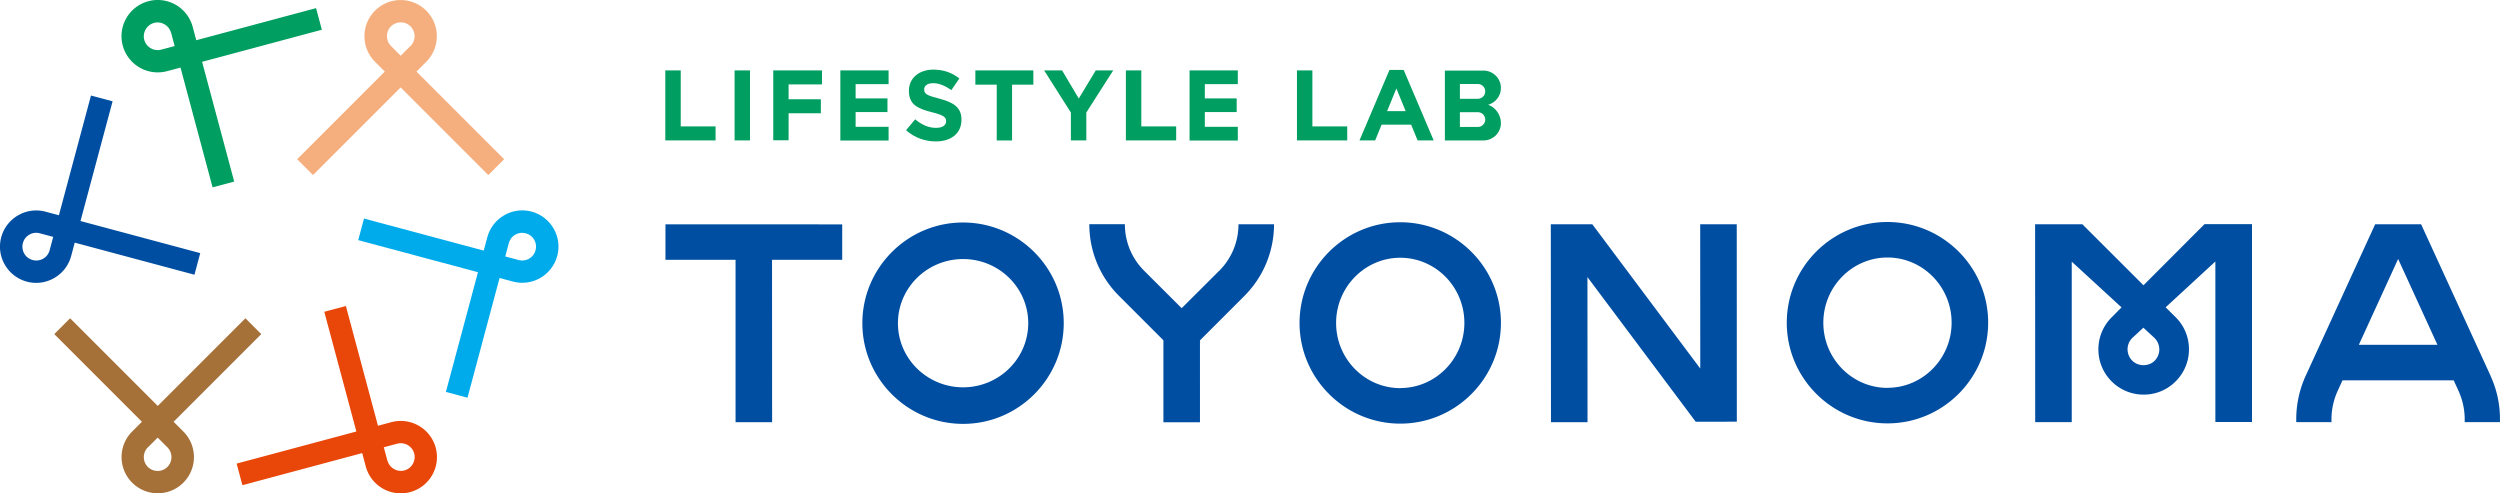
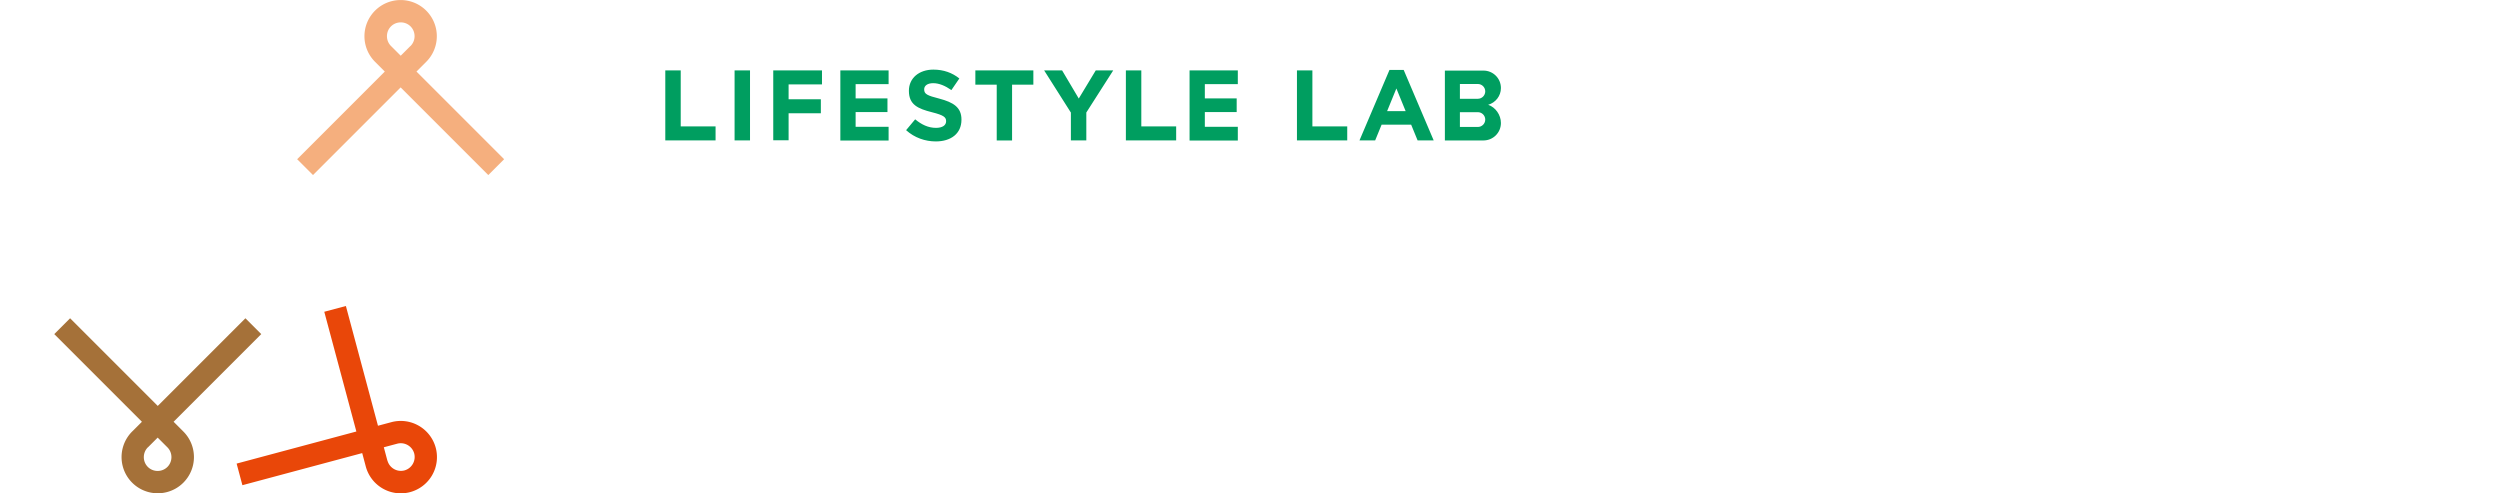
<svg xmlns="http://www.w3.org/2000/svg" id="_レイヤー_2" data-name="レイヤー 2" viewBox="0 0 307.76 60.73">
  <defs>
    <style>.cls-1{fill:#009e60}.cls-4{fill:#004ea2}</style>
  </defs>
  <g id="_レイヤー_1-2" data-name="レイヤー 1">
    <path d="M81.91 8.67h1.89v6.89h4.29v1.72H81.9V8.67Zm8.52 0h1.9v8.61h-1.9zm4.76 0h6v1.72h-4.11v1.83h3.97v1.72h-3.97v3.33h-1.89V8.66Zm8.26 0h5.94v1.69h-4.06v1.75h3.92v1.69h-3.92v1.81h4.06v1.69h-5.94V8.69Zm8.09 7.36 1.12-1.34c.78.64 1.59 1.05 2.57 1.05.78 0 1.24-.31 1.24-.81v-.02c0-.48-.3-.73-1.73-1.09-1.73-.44-2.85-.92-2.85-2.63v-.02c0-1.56 1.26-2.6 3.01-2.6 1.26 0 2.33.39 3.2 1.09l-.98 1.43c-.76-.53-1.51-.85-2.24-.85s-1.11.33-1.11.75v.02c0 .57.37.75 1.86 1.13 1.75.46 2.73 1.08 2.73 2.58v.02c0 1.71-1.3 2.67-3.16 2.67-1.3 0-2.62-.45-3.65-1.38Zm11.15-5.61h-2.62V8.67h7.14v1.75h-2.62v6.87h-1.89v-6.87Zm9.16 3.47-3.31-5.22h2.21l2.05 3.46 2.09-3.46h2.15l-3.31 5.18v3.43h-1.9v-3.4Zm6.76-5.22h1.89v6.89h4.29v1.72h-6.19V8.67Zm7.83 0h5.94v1.69h-4.06v1.75h3.92v1.69h-3.92v1.81h4.06v1.69h-5.94V8.69Zm13.23 0h1.89v6.89h4.29v1.72h-6.19V8.67Zm11.38-.06h1.75l3.69 8.67h-1.98l-.79-1.93h-3.64l-.79 1.93h-1.93zm1.99 5.07-1.14-2.79-1.14 2.79h2.29Zm4.83 3.61h4.75c1.19 0 2.15-.96 2.15-2.15 0-.99-.67-1.94-1.57-2.24.9-.26 1.57-1.08 1.57-2.06 0-1.19-.96-2.15-2.15-2.15h-4.75v8.61Zm1.85-6.95h2.21c.5 0 .91.41.91.91s-.41.91-.91.91h-2.21zm2.21 5.29h-2.21v-1.82h2.21c.5 0 .91.41.91.91s-.41.91-.91.91" class="cls-1" />
    <path d="m17.47 51.92-1.2 1.2a4.454 4.454 0 1 0 6.3 6.3 4.454 4.454 0 0 0 0-6.3l-1.2-1.2 10.79-10.79-1.95-1.95-10.79 10.79L8.63 39.18l-1.95 1.95zm.74 3.15 1.2-1.2 1.2 1.2c.66.66.66 1.75 0 2.41s-1.75.66-2.41 0-.66-1.75 0-2.41Z" style="fill:#a57139" />
-     <path d="m7.26 26.5-1.65-.44c-2.37-.64-4.82.78-5.46 3.15s.78 4.82 3.15 5.46 4.82-.78 5.46-3.15l.44-1.65 14.74 3.95.71-2.66-14.74-3.95 3.95-14.74-2.66-.71L7.25 26.5ZM4.9 28.72l1.65.44-.44 1.65c-.24.91-1.18 1.45-2.09 1.2a1.696 1.696 0 0 1-1.2-2.09c.24-.91 1.18-1.45 2.09-1.2Z" class="cls-4" />
-     <path d="m24.16 4.95-.44-1.65A4.46 4.46 0 0 0 18.26.15a4.46 4.46 0 0 0-3.15 5.46 4.46 4.46 0 0 0 5.46 3.15l1.65-.44 3.95 14.74 2.66-.71-3.95-14.74 14.74-3.95L38.91 1 24.17 4.95Zm-3.1-.93.44 1.65-1.65.44c-.91.24-1.84-.3-2.09-1.2-.24-.91.3-1.84 1.2-2.09.91-.24 1.84.3 2.09 1.2Z" class="cls-1" />
    <path d="m51.27 8.81 1.2-1.2a4.454 4.454 0 1 0-6.3-6.3 4.454 4.454 0 0 0 0 6.3l1.2 1.2L36.58 19.6l1.95 1.95 10.79-10.79 10.79 10.79 1.95-1.95zm-.74-3.15-1.2 1.2-1.2-1.2c-.66-.66-.66-1.75 0-2.41s1.75-.66 2.41 0 .66 1.75 0 2.41Z" style="fill:#f5af7e" />
-     <path d="m61.49 34.22 1.65.44c2.37.64 4.82-.78 5.46-3.15s-.78-4.82-3.15-5.46-4.82.78-5.46 3.15l-.44 1.65-14.74-3.95-.71 2.66 14.74 3.95-3.95 14.74 2.66.71 3.95-14.74Zm2.36-2.21-1.65-.44.44-1.65c.24-.91 1.18-1.45 2.09-1.2.91.24 1.45 1.18 1.2 2.09-.24.91-1.18 1.45-2.09 1.2Z" style="fill:#00abeb" />
    <path d="m44.59 55.78.44 1.65a4.46 4.46 0 0 0 5.46 3.15 4.46 4.46 0 0 0 3.15-5.46 4.46 4.46 0 0 0-5.46-3.15l-1.65.44-3.95-14.74-2.66.71 3.95 14.74-14.74 3.95.71 2.66 14.74-3.95Zm3.1.93-.44-1.65 1.65-.44c.91-.24 1.84.3 2.09 1.2.24.91-.3 1.84-1.2 2.09-.91.24-1.84-.3-2.09-1.2Z" style="fill:#e94709" />
-     <path d="m271.38 27.6-7.51 7.52-7.52-7.51h-5.82l.01 24.36h4.5V32.21l6.13 5.63-1.22 1.23a5.54 5.54 0 0 0-1.63 3.94c0 1.49.58 2.89 1.63 3.94a5.56 5.56 0 0 0 3.95 1.63c1.49 0 2.89-.58 3.94-1.64a5.54 5.54 0 0 0 1.63-3.95c0-1.49-.58-2.89-1.64-3.94l-1.23-1.22 6.12-5.64v19.76h4.51V27.59h-5.83Zm-6.12 16.8c-.74.74-2.03.74-2.77 0-.37-.37-.57-.86-.58-1.39 0-.52.2-1.02.57-1.39l.04-.04 1.34-1.24 1.34 1.24.04.04c.37.37.57.86.58 1.39 0 .52-.2 1.02-.57 1.39Zm-32.91-17.07c-6.83 0-12.39 5.57-12.39 12.4s5.57 12.39 12.4 12.39 12.39-5.57 12.39-12.4-5.57-12.39-12.4-12.39m.01 20.42c-4.35 0-7.9-3.59-7.9-8.02 0-4.42 3.54-8.02 7.89-8.03 4.35 0 7.9 3.59 7.9 8.02 0 4.42-3.54 8.02-7.89 8.02ZM118.55 27.39c-6.83 0-12.39 5.57-12.39 12.4s5.57 12.39 12.4 12.39 12.39-5.57 12.39-12.4-5.57-12.39-12.4-12.39m.01 20.29c-4.42 0-8.02-3.54-8.02-7.89s3.59-7.9 8.02-7.9c4.42 0 8.02 3.54 8.02 7.89s-3.59 7.9-8.02 7.9m53.81-20.32c-6.83 0-12.39 5.57-12.39 12.4s5.57 12.39 12.4 12.39 12.39-5.57 12.39-12.4-5.57-12.39-12.4-12.39m.01 20.42c-4.35 0-7.9-3.59-7.9-8.02 0-4.42 3.54-8.02 7.89-8.03 4.35 0 7.9 3.59 7.9 8.02 0 4.42-3.54 8.02-7.89 8.02Zm36.92-20.17.01 17.76-13.29-17.76h-5.11l.02 24.36h4.5l-.01-17.86 13.33 17.81 5.06-.01-.01-24.3zm-59.22 5.73-4.61 4.6-4.61-4.6a8.03 8.03 0 0 1-2.38-5.74h-4.38c0 3.34 1.3 6.48 3.67 8.84l5.45 5.45v10.09h4.5V41.9l5.45-5.45c2.36-2.36 3.66-5.5 3.67-8.84h-4.38c0 2.17-.85 4.21-2.38 5.74Zm-59.53-1.36v19.99h4.5l-.01-19.99h8.64v-4.36H81.92v4.36zM306.6 46.26l-8.55-18.65h-5.66l-8.55 18.65c-.83 1.82-1.21 3.77-1.16 5.71h4.34c-.05-1.32.2-2.65.77-3.88l.58-1.27h13.69l.58 1.27c.57 1.24.82 2.56.77 3.88h4.34c.06-1.94-.32-3.89-1.16-5.71Zm-16.22-3.81 4.84-10.57 4.84 10.57h-9.69Z" class="cls-4" />
  </g>
</svg>